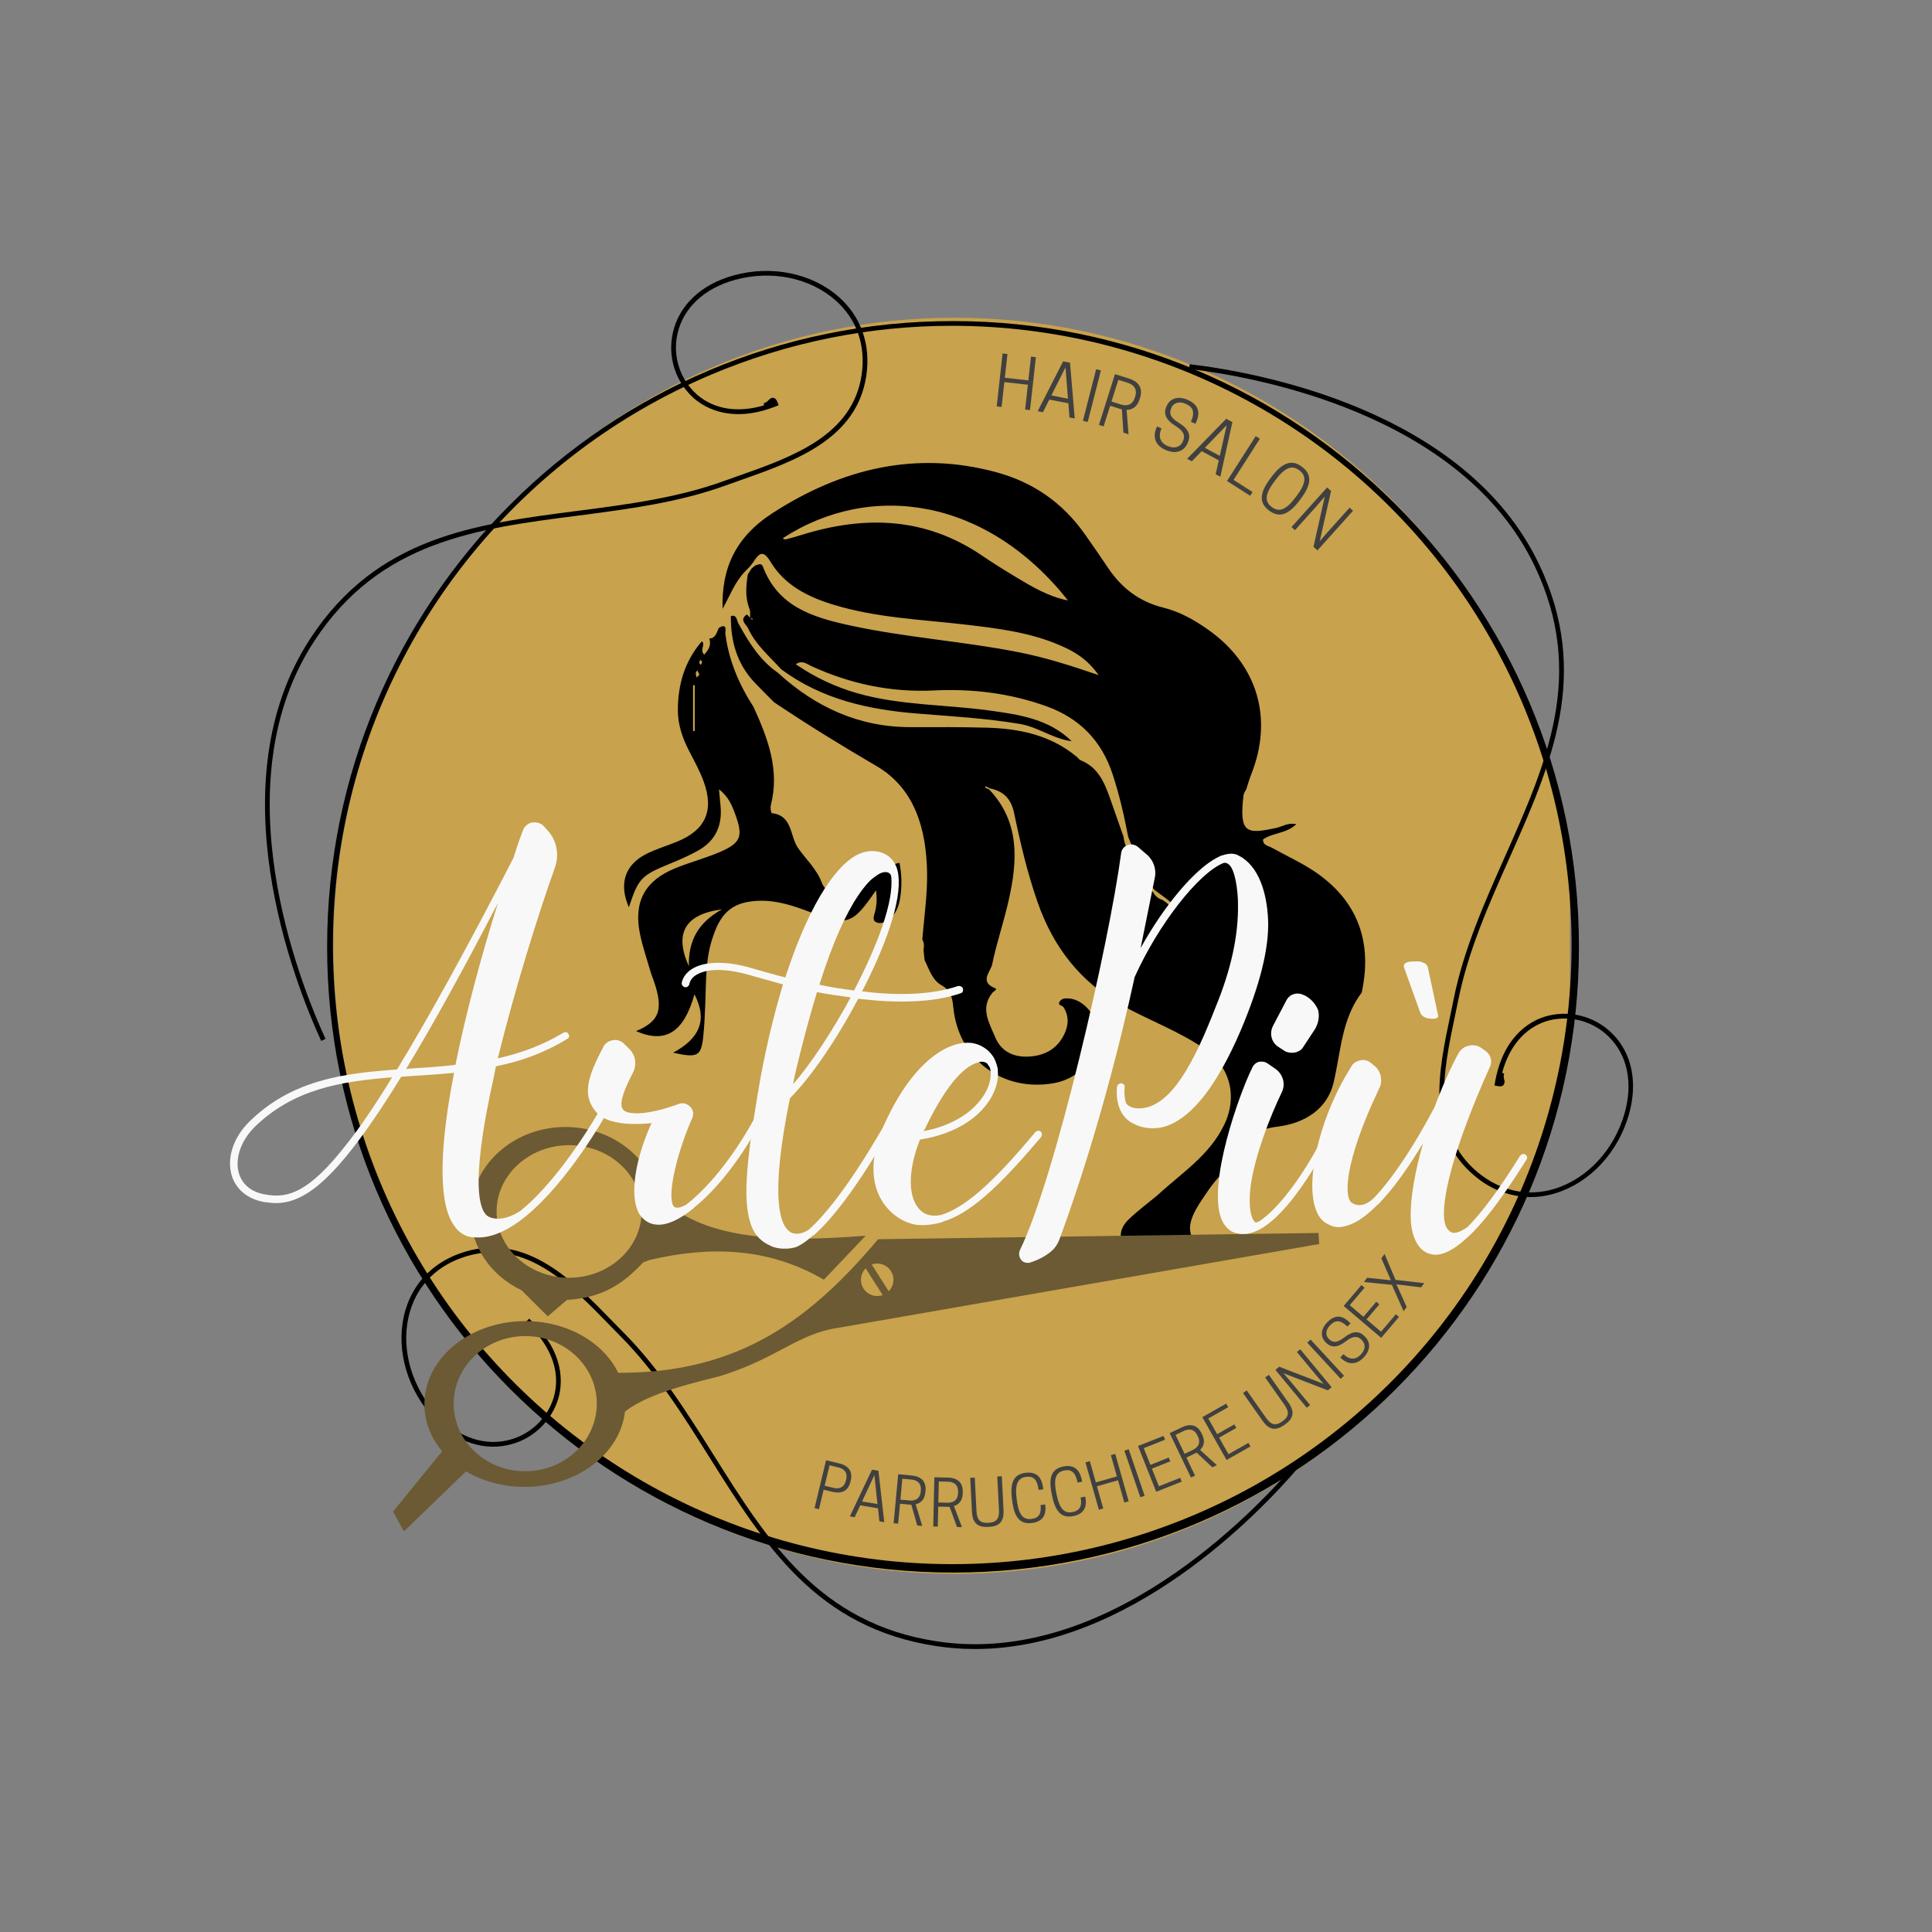
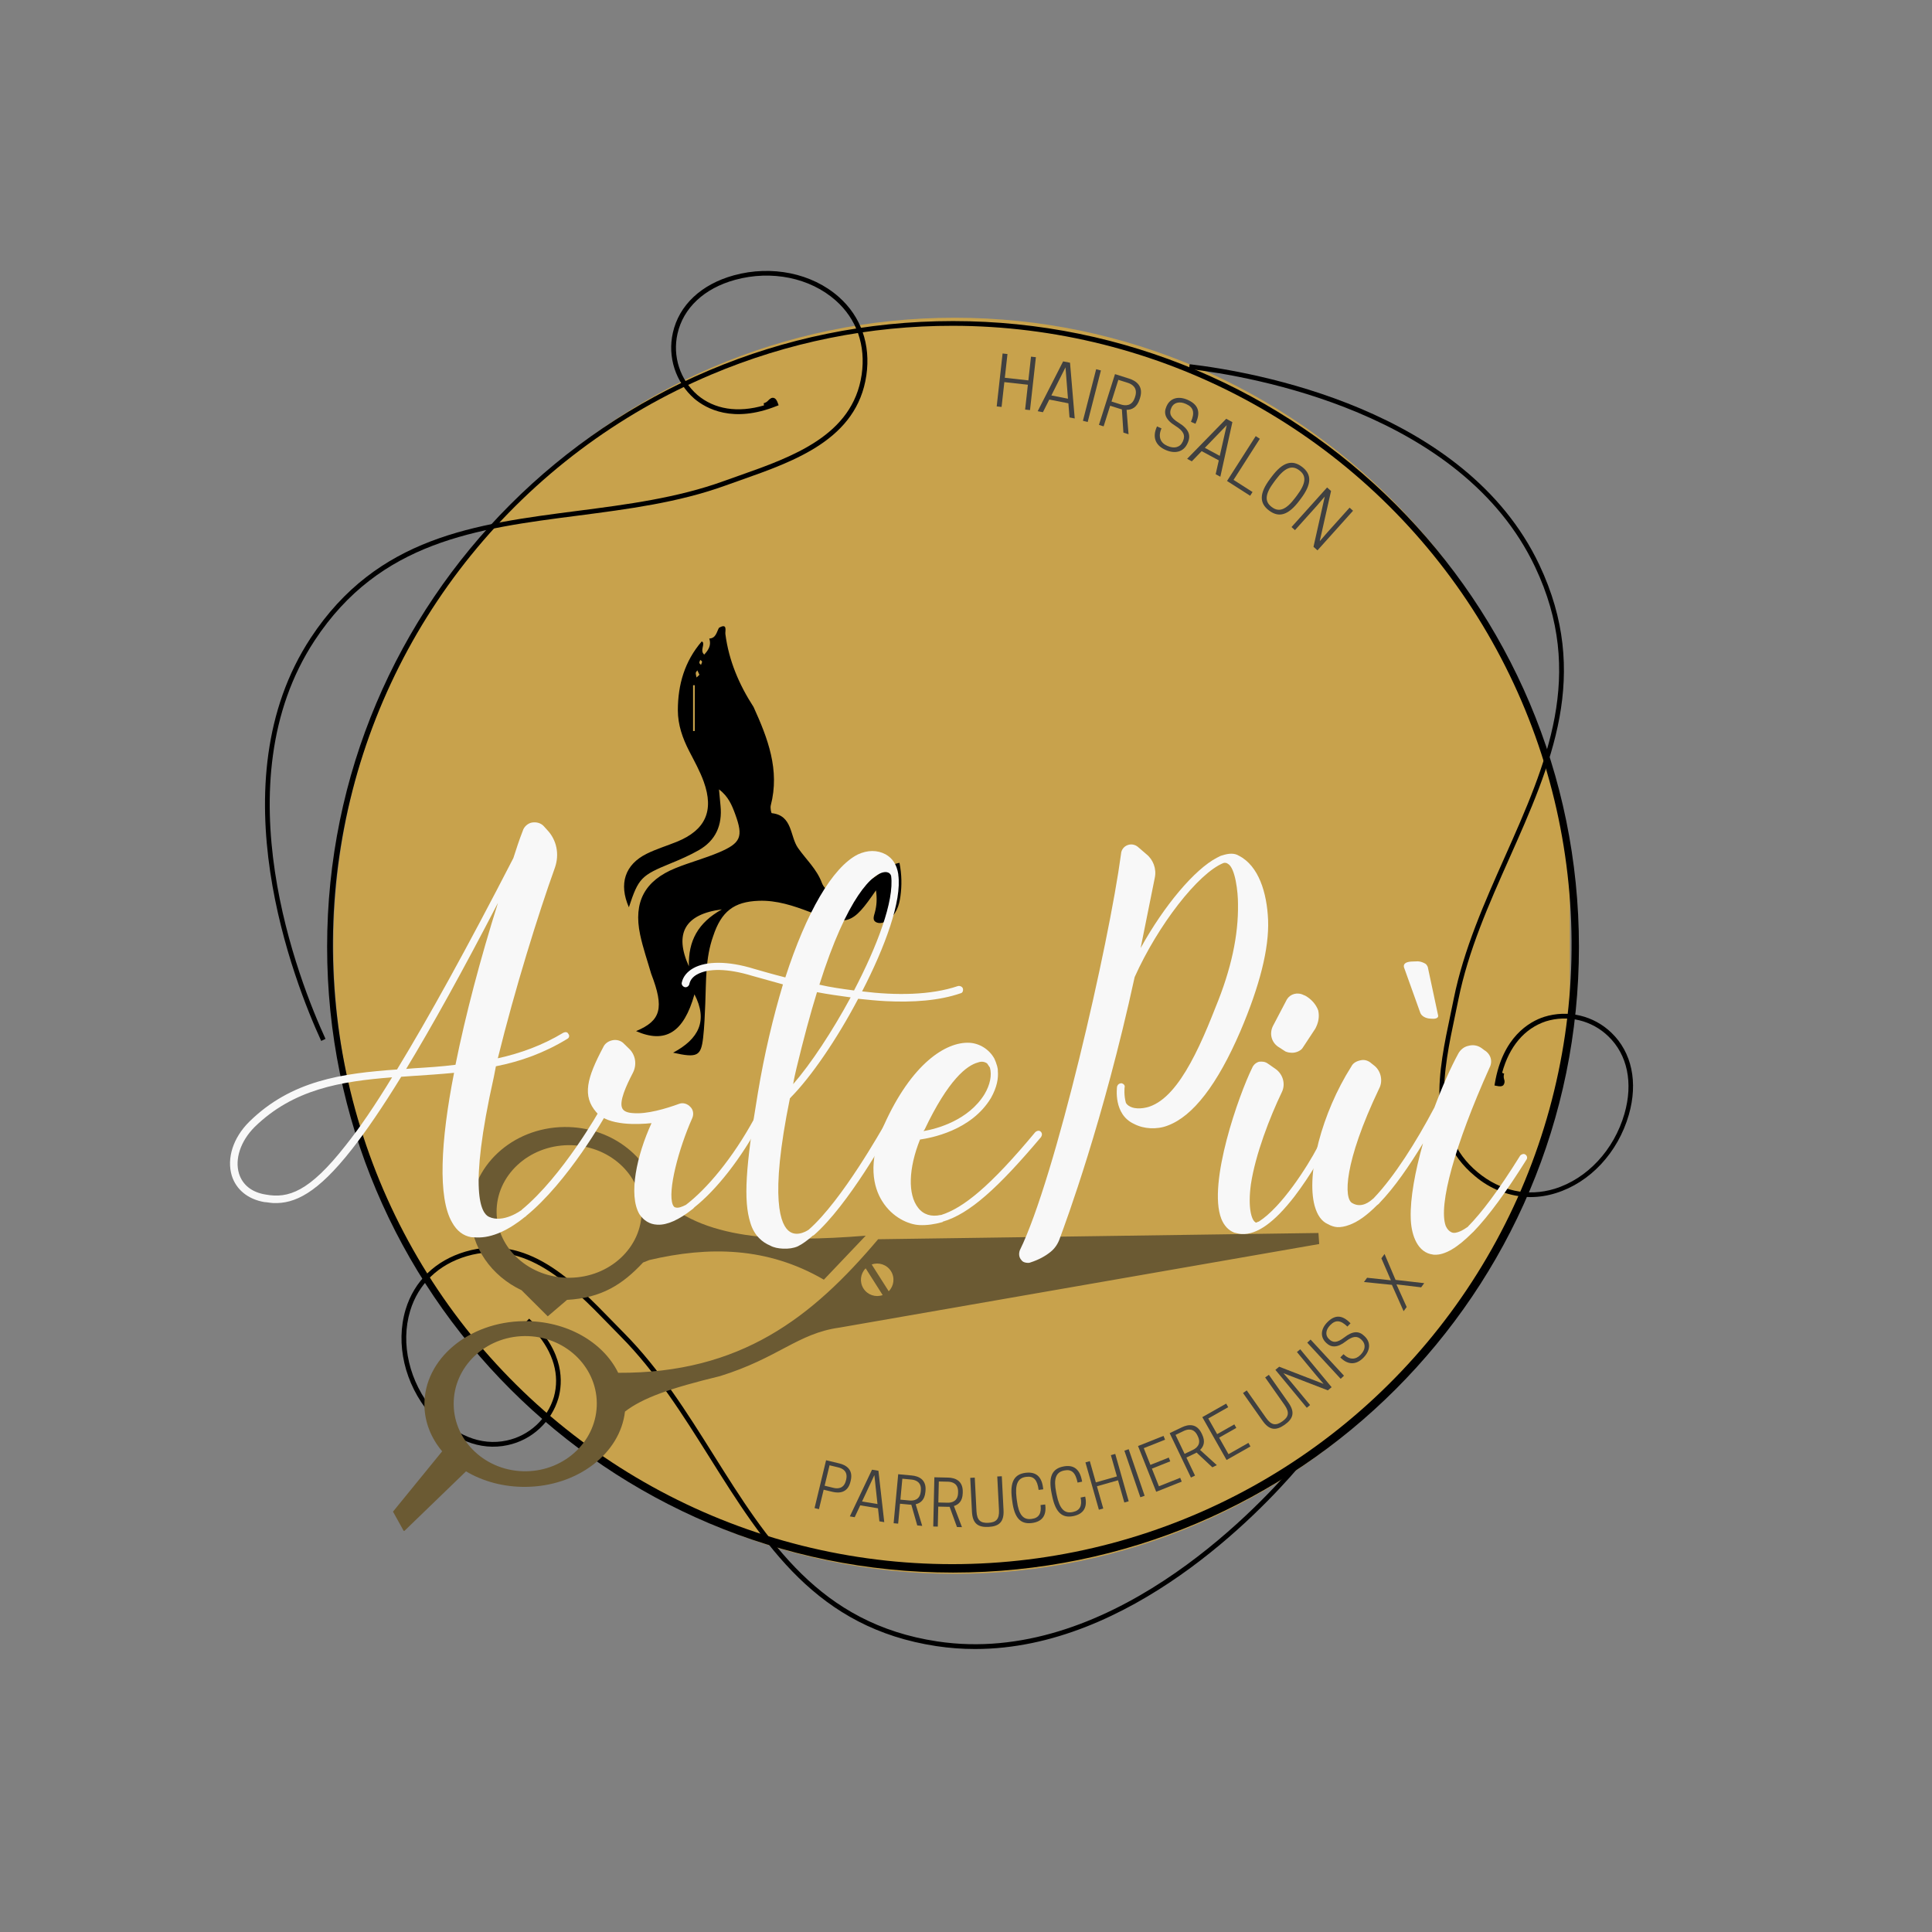
<svg xmlns="http://www.w3.org/2000/svg" width="2000" zoomAndPan="magnify" viewBox="0 0 1500 1500" height="2000" preserveAspectRatio="xMidYMid meet" version="1.0">
  <rect x="0" y="0" width="1500" height="1500" fill="#808080" stroke="none" />
  <defs>
    <g />
    <clipPath id="04d48a40a2">
      <path d="M 258.84 246.695 L 1219 246.695 L 1219 1221.938 L 258.84 1221.938 Z M 258.84 246.695 " clip-rule="nonzero" />
    </clipPath>
    <clipPath id="60b8d185f3">
      <path d="M 741.145 246.695 C 474.773 246.695 258.84 465.012 258.84 734.316 C 258.84 1003.625 474.773 1221.938 741.145 1221.938 C 1007.512 1221.938 1223.445 1003.625 1223.445 734.316 C 1223.445 465.012 1007.512 246.695 741.145 246.695 " clip-rule="nonzero" />
    </clipPath>
    <clipPath id="3a2a94ab3a">
      <path d="M 305 875 L 1024.828 875 L 1024.828 1188.578 L 305 1188.578 Z M 305 875 " clip-rule="nonzero" />
    </clipPath>
  </defs>
  <g clip-path="url(#04d48a40a2)">
    <g clip-path="url(#60b8d185f3)">
      <path fill="#c8a24c" d="M 258.84 246.695 L 1218.848 246.695 L 1218.848 1221.938 L 258.84 1221.938 Z M 258.84 246.695 " fill-opacity="1" fill-rule="nonzero" />
    </g>
  </g>
  <path fill="#000000" d="M 739.93 252.949 C 749.754 252.961 759.57 253.273 769.375 253.891 C 779.18 254.504 788.957 255.418 798.703 256.629 C 808.453 257.844 818.156 259.352 827.812 261.16 C 837.469 262.969 847.062 265.07 856.59 267.465 C 866.117 269.859 875.562 272.543 884.926 275.52 C 894.285 278.492 903.551 281.75 912.715 285.293 C 921.875 288.832 930.922 292.652 939.852 296.746 C 948.781 300.844 957.574 305.207 966.238 309.844 C 974.898 314.48 983.41 319.375 991.77 324.531 C 1000.133 329.688 1008.328 335.094 1016.359 340.754 C 1024.387 346.41 1032.238 352.312 1039.906 358.449 C 1047.574 364.59 1055.047 370.957 1062.324 377.555 C 1069.602 384.152 1076.668 390.969 1083.531 398 C 1090.391 405.027 1097.027 412.262 1103.445 419.699 C 1109.859 427.137 1116.043 434.766 1121.992 442.582 C 1127.941 450.398 1133.645 458.387 1139.105 466.555 C 1144.562 474.719 1149.766 483.043 1154.715 491.531 C 1159.664 500.016 1164.348 508.641 1168.766 517.414 C 1173.188 526.184 1177.332 535.086 1181.207 544.109 C 1185.082 553.137 1188.676 562.273 1191.988 571.516 C 1195.301 580.762 1198.328 590.102 1201.07 599.535 C 1203.812 608.965 1206.262 618.473 1208.422 628.055 C 1210.578 637.637 1212.441 647.273 1214.012 656.969 C 1215.578 666.664 1216.848 676.398 1217.816 686.172 C 1218.789 695.945 1219.461 705.742 1219.828 715.555 C 1220.199 725.371 1220.27 735.188 1220.039 745.008 C 1219.805 754.824 1219.273 764.629 1218.441 774.414 C 1217.609 784.199 1216.477 793.953 1215.047 803.668 C 1213.617 813.387 1211.891 823.051 1209.867 832.66 C 1207.844 842.273 1205.531 851.812 1202.922 861.281 C 1200.312 870.75 1197.418 880.133 1194.234 889.422 C 1191.055 898.715 1187.59 907.902 1183.844 916.98 C 1180.098 926.059 1176.074 935.016 1171.781 943.848 C 1167.484 952.684 1162.926 961.375 1158.098 969.93 C 1153.27 978.484 1148.184 986.883 1142.84 995.125 C 1137.496 1003.367 1131.906 1011.438 1126.07 1019.336 C 1120.23 1027.234 1114.156 1034.949 1107.848 1042.477 C 1101.535 1050.004 1095 1057.332 1088.242 1064.457 C 1081.48 1071.586 1074.508 1078.496 1067.324 1085.199 C 1060.141 1091.898 1052.758 1098.371 1045.18 1104.617 C 1037.598 1110.867 1029.832 1116.875 1021.887 1122.645 C 1013.938 1128.418 1005.816 1133.941 997.531 1139.215 C 989.242 1144.488 980.801 1149.504 972.207 1154.262 C 963.609 1159.016 954.879 1163.508 946.008 1167.73 C 937.137 1171.949 928.148 1175.895 919.035 1179.566 C 909.922 1183.238 900.707 1186.625 891.387 1189.734 C 882.066 1192.84 872.66 1195.656 863.168 1198.188 C 853.676 1200.715 844.113 1202.953 834.484 1204.895 C 824.855 1206.84 815.172 1208.488 805.441 1209.836 C 795.711 1211.188 785.949 1212.238 776.152 1212.992 C 766.359 1213.742 756.551 1214.195 746.727 1214.348 C 736.902 1214.5 727.086 1214.348 717.27 1213.898 C 707.457 1213.449 697.668 1212.699 687.898 1211.648 C 678.133 1210.598 668.406 1209.25 658.719 1207.602 C 649.035 1205.957 639.41 1204.016 629.844 1201.777 C 620.277 1199.543 610.789 1197.016 601.379 1194.199 C 591.965 1191.379 582.648 1188.277 573.43 1184.891 C 564.207 1181.5 555.098 1177.832 546.102 1173.887 C 537.105 1169.941 528.242 1165.723 519.504 1161.23 C 510.766 1156.742 502.172 1151.988 493.727 1146.973 C 485.281 1141.957 476.996 1136.688 468.875 1131.16 C 460.75 1125.637 452.805 1119.871 445.035 1113.859 C 437.266 1107.848 429.688 1101.605 422.301 1095.129 C 414.914 1088.656 407.734 1081.961 400.758 1075.043 C 393.781 1068.129 387.023 1061.008 380.484 1053.676 C 373.945 1046.348 367.637 1038.824 361.559 1031.109 C 355.48 1023.391 349.641 1015.496 344.047 1007.422 C 338.453 999.352 333.113 991.113 328.023 982.711 C 322.934 974.312 318.105 965.762 313.543 957.066 C 308.977 948.367 304.68 939.539 300.656 930.582 C 296.633 921.621 292.887 912.547 289.422 903.355 C 285.953 894.168 282.77 884.879 279.871 875.496 C 276.973 866.109 274.367 856.645 272.047 847.102 C 269.73 837.559 267.707 827.949 265.977 818.281 C 264.246 808.613 262.816 798.902 261.684 789.145 C 260.551 779.391 259.715 769.609 259.184 759.801 C 258.648 749.996 258.414 740.18 258.484 730.359 C 258.551 720.539 258.918 710.727 259.59 700.93 C 260.258 691.129 261.227 681.359 262.496 671.621 C 263.762 661.883 265.328 652.191 267.191 642.547 C 269.051 632.902 271.207 623.324 273.656 613.816 C 276.105 604.305 278.844 594.875 281.875 585.531 C 284.902 576.188 288.211 566.945 291.805 557.805 C 295.398 548.664 299.27 539.641 303.418 530.738 C 307.566 521.836 311.98 513.066 316.664 504.434 C 321.352 495.801 326.293 487.32 331.5 478.988 C 336.703 470.66 342.16 462.496 347.863 454.5 C 353.57 446.504 359.516 438.691 365.699 431.062 C 371.883 423.43 378.297 415.992 384.934 408.754 C 391.574 401.516 398.43 394.488 405.5 387.672 C 412.574 380.852 419.848 374.258 427.32 367.883 C 434.797 361.512 442.461 355.371 450.312 349.469 C 458.164 343.566 466.188 337.91 474.387 332.496 C 482.586 327.086 490.941 321.93 499.457 317.031 C 507.973 312.133 516.629 307.496 525.426 303.129 C 534.227 298.762 543.148 294.664 552.199 290.844 C 567.008 284.574 582.094 279.066 597.461 274.32 C 612.824 269.57 628.387 265.605 644.152 262.426 C 659.914 259.242 675.801 256.859 691.805 255.277 C 707.805 253.695 723.848 252.918 739.93 252.949 M 739.93 249.277 C 471.543 249.277 253.973 466.789 253.973 735.109 C 253.973 1003.43 471.543 1220.945 739.93 1220.945 C 1008.32 1220.945 1225.887 1003.43 1225.887 735.109 C 1225.887 466.789 1008.32 249.277 739.93 249.277 Z M 739.93 249.277 " fill-opacity="1" fill-rule="nonzero" />
  <path fill="#000000" d="M 249.379 808.176 C 228.746 763.211 167.18 607.801 241.242 495.277 C 292.961 416.699 368.508 406.945 448.484 396.625 C 486.48 391.719 525.777 386.633 562.102 373.445 C 565.922 372.066 569.855 370.672 573.84 369.273 C 615.199 354.691 662.031 338.16 668.992 290.918 C 672.301 268.176 665.137 247.695 648.785 233.242 C 628.922 215.664 599.012 209.527 570.754 217.262 C 546.777 223.816 530.465 239.102 526 259.156 C 525.516 261.289 525.18 263.441 524.988 265.617 C 524.797 267.793 524.75 269.969 524.848 272.152 C 524.949 274.332 525.195 276.496 525.586 278.645 C 525.977 280.797 526.508 282.906 527.184 284.984 C 527.855 287.062 528.668 289.086 529.613 291.055 C 530.559 293.023 531.633 294.918 532.832 296.742 C 534.031 298.566 535.348 300.305 536.785 301.949 C 538.219 303.598 539.754 305.145 541.395 306.586 C 554.68 317.879 572.832 320.691 593.152 314.758 L 592.93 313.066 C 594.398 312.688 595.621 311.922 596.605 310.773 C 597.727 309.707 599.012 308.496 600.703 308.934 C 602.395 309.375 603.293 311.211 603.918 312.977 L 604.523 314.648 L 602.871 315.289 C 569.082 328.773 548.305 317.383 538.934 309.414 C 537.172 307.859 535.52 306.195 533.98 304.422 C 532.441 302.648 531.027 300.781 529.738 298.816 C 528.449 296.852 527.293 294.812 526.277 292.695 C 525.262 290.578 524.395 288.398 523.668 286.164 C 522.945 283.93 522.375 281.66 521.953 279.348 C 521.535 277.035 521.27 274.707 521.164 272.363 C 521.055 270.016 521.105 267.672 521.312 265.332 C 521.52 262.992 521.883 260.676 522.398 258.387 C 527.176 236.949 544.445 220.695 569.781 213.754 C 599.176 205.707 630.41 212.137 651.227 230.523 C 668.535 245.84 676.121 267.48 672.633 291.484 C 665.395 340.934 617.402 357.848 575.074 372.766 L 563.352 376.934 C 526.605 390.27 487.141 395.301 448.961 400.297 C 369.832 410.473 295.109 420.098 244.309 497.242 C 171.297 608.188 232.293 762.074 252.723 806.598 Z M 249.379 808.176 " fill-opacity="1" fill-rule="nonzero" />
  <path fill="#000000" d="M 1188.406 929.426 C 1184.438 929.375 1180.5 928.98 1176.602 928.242 C 1172.699 927.5 1168.891 926.426 1165.18 925.016 C 1161.469 923.605 1157.906 921.883 1154.5 919.848 C 1151.09 917.812 1147.883 915.492 1144.883 912.895 C 1106.465 881.137 1116.922 831.305 1126.199 787.457 C 1127.062 783.324 1127.926 779.266 1128.715 775.281 C 1136.434 737.02 1152.602 700.633 1168.273 665.457 C 1200.719 592.52 1231.398 523.695 1191.844 440.176 C 1135.055 320.121 971.848 292.148 923.199 286.453 L 923.621 282.777 C 972.77 288.547 1137.57 316.832 1195.152 438.578 C 1235.387 523.641 1204.43 593.199 1171.633 666.855 C 1156.055 701.863 1139.961 738.047 1132.316 775.922 C 1131.527 779.91 1130.664 783.988 1129.781 788.121 C 1120.723 831.027 1110.453 879.648 1147.234 910.121 C 1164.926 924.812 1186.148 929.316 1207 922.977 C 1232.355 915.152 1253.152 892.801 1261.238 864.66 C 1268.109 840.781 1263.551 818.887 1248.742 804.633 C 1247.176 803.105 1245.516 801.691 1243.758 800.387 C 1242 799.082 1240.164 797.902 1238.246 796.848 C 1236.332 795.789 1234.352 794.867 1232.312 794.074 C 1230.27 793.285 1228.188 792.633 1226.059 792.125 C 1223.93 791.613 1221.777 791.246 1219.602 791.023 C 1217.426 790.801 1215.242 790.727 1213.055 790.801 C 1210.867 790.871 1208.695 791.086 1206.539 791.449 C 1204.379 791.812 1202.258 792.32 1200.168 792.969 C 1183.633 798.48 1171.762 812.477 1166.25 832.902 L 1167.812 833.598 C 1167.355 835.062 1167.355 836.527 1167.812 837.988 C 1168.117 838.734 1168.219 839.504 1168.121 840.301 C 1168.023 841.098 1167.734 841.82 1167.262 842.469 C 1166.031 843.719 1163.992 843.5 1162.152 843.113 L 1160.316 842.766 L 1160.609 841.02 C 1166.691 805.164 1187.215 793.262 1198.898 789.48 C 1201.141 788.777 1203.422 788.227 1205.738 787.832 C 1208.059 787.438 1210.391 787.195 1212.738 787.113 C 1215.09 787.031 1217.434 787.105 1219.773 787.336 C 1222.113 787.566 1224.426 787.953 1226.711 788.496 C 1229 789.035 1231.242 789.727 1233.438 790.57 C 1235.629 791.41 1237.758 792.395 1239.82 793.523 C 1241.883 794.652 1243.863 795.91 1245.758 797.301 C 1247.648 798.695 1249.441 800.207 1251.133 801.84 C 1266.953 817.066 1271.875 840.285 1264.617 865.523 C 1256.168 894.91 1234.449 918.148 1207.918 926.34 C 1201.57 928.34 1195.066 929.371 1188.406 929.426 Z M 1188.406 929.426 " fill-opacity="1" fill-rule="nonzero" />
  <path fill="#000000" d="M 757.055 1280.289 C 747.004 1280.293 737.008 1279.547 727.07 1278.051 C 634.031 1264 593.539 1199.508 550.691 1131.215 C 530.316 1098.777 509.262 1065.219 482.07 1037.777 C 479.203 1034.875 476.301 1031.906 473.363 1028.871 C 442.77 997.406 408.137 961.77 362.371 975.289 C 340.324 981.793 324.727 996.891 318.441 1017.773 C 310.801 1043.18 317.762 1072.879 336.613 1095.305 C 352.617 1114.336 373.359 1122.75 393.402 1118.414 C 395.539 1117.957 397.633 1117.359 399.691 1116.621 C 401.746 1115.883 403.742 1115.012 405.684 1114.008 C 407.621 1113.004 409.484 1111.875 411.27 1110.621 C 413.059 1109.367 414.754 1107.996 416.359 1106.516 C 417.965 1105.035 419.461 1103.453 420.855 1101.77 C 422.246 1100.09 423.52 1098.32 424.676 1096.469 C 425.832 1094.613 426.855 1092.695 427.754 1090.703 C 428.652 1088.715 429.414 1086.672 430.039 1084.578 C 434.742 1067.773 429.691 1050.121 415.801 1034.16 L 414.348 1035.059 C 413.387 1033.855 412.16 1033.047 410.672 1032.633 C 409.242 1032.047 407.605 1031.387 407.258 1029.676 C 406.906 1027.969 408.23 1026.391 409.57 1025.066 L 410.84 1023.816 L 412.125 1025.047 C 438.508 1050.086 436.875 1073.707 433.547 1085.57 C 432.879 1087.824 432.062 1090.02 431.102 1092.164 C 430.137 1094.309 429.035 1096.375 427.793 1098.371 C 426.555 1100.367 425.184 1102.27 423.688 1104.082 C 422.191 1105.891 420.582 1107.598 418.855 1109.191 C 417.129 1110.785 415.305 1112.258 413.383 1113.609 C 411.461 1114.961 409.457 1116.176 407.371 1117.258 C 405.281 1118.34 403.133 1119.277 400.922 1120.07 C 398.711 1120.863 396.453 1121.504 394.156 1121.996 C 372.699 1126.66 350.688 1117.77 333.785 1097.676 C 314.145 1074.312 306.906 1043.309 314.914 1016.711 C 321.566 994.668 338.047 978.633 361.324 971.762 C 409.258 957.621 444.719 994.098 476.008 1026.297 C 478.945 1029.328 481.832 1032.305 484.699 1035.188 C 512.164 1062.922 533.348 1096.648 553.816 1129.27 C 596.219 1196.828 636.273 1260.617 727.656 1274.375 C 858.984 1294.195 973.227 1174.379 1005.086 1137.184 L 1007.879 1139.574 C 978.113 1174.344 877.305 1280.289 757.055 1280.289 Z M 757.055 1280.289 " fill-opacity="1" fill-rule="nonzero" />
  <g fill="#404040" fill-opacity="1">
    <g transform="translate(769.937, 315.094)">
      <g>
        <path d="M 30.535 -38.195 L 28.484 -19.758 L 10.211 -21.793 L 12.262 -40.227 L 8.469 -40.648 L 3.898 0.434 L 7.691 0.855 L 9.836 -18.422 L 28.109 -16.391 L 25.965 2.887 L 29.758 3.309 L 34.328 -37.773 Z M 30.535 -38.195 " />
      </g>
    </g>
  </g>
  <g fill="#404040" fill-opacity="1">
    <g transform="translate(804.154, 318.954)">
      <g>
        <path d="M 21.254 -38.383 L 1.508 0.297 L 5.562 1.094 L 10.52 -8.734 L 25.34 -5.828 L 26.211 5.145 L 30.266 5.941 L 26.609 -37.332 Z M 23.098 -33.754 L 25.016 -9.402 L 12.117 -11.934 Z M 23.098 -33.754 " />
      </g>
    </g>
  </g>
  <g fill="#404040" fill-opacity="1">
    <g transform="translate(836.724, 325.669)">
      <g>
        <path d="M 18.02 -38.055 L 14.324 -39 L 4.055 1.039 L 7.75 1.988 Z M 18.02 -38.055 " />
      </g>
    </g>
  </g>
  <g fill="#404040" fill-opacity="1">
    <g transform="translate(849.473, 328.695)">
      <g>
        <path d="M 12.445 -13.684 L 19.719 -11.379 C 20.328 -11.188 20.934 -10.996 21.555 -10.855 L 22.738 7.195 L 26.727 8.457 L 25.215 -10.477 C 29.336 -10.504 33.348 -12.461 35.328 -18.727 L 35.648 -19.738 C 38.527 -28.832 32.73 -33 27.121 -34.773 L 16.207 -38.227 L 3.738 1.184 L 7.375 2.336 Z M 13.484 -16.969 L 18.809 -33.793 L 26.184 -31.457 C 29.57 -30.387 34.02 -27.59 31.879 -20.82 L 31.637 -20.062 C 29.496 -13.289 24.246 -13.562 20.859 -14.633 Z M 13.484 -16.969 " />
      </g>
    </g>
  </g>
  <g fill="#404040" fill-opacity="1">
    <g transform="translate(879.766, 338.591)">
      <g />
    </g>
  </g>
  <g fill="#404040" fill-opacity="1">
    <g transform="translate(890.642, 342.401)">
      <g>
        <path d="M 21.867 -11.801 C 28.059 -7.977 29.844 -4.527 27.879 -0.066 L 27.688 0.371 C 25.656 4.98 21.039 6.133 15.898 3.871 L 15.559 3.719 C 10.465 1.48 8.223 -3.156 11.145 -9.801 L 7.652 -11.34 L 7.441 -10.855 C 4.004 -3.043 6.312 3.414 14.316 6.938 C 21.883 10.266 28.438 8.402 31.383 1.711 L 31.594 1.223 C 34.156 -4.598 32.234 -9.438 24.48 -14.184 C 17.969 -18.203 16.93 -21.5 18.703 -25.527 L 18.871 -25.914 C 20.664 -29.988 25.246 -30.926 29.855 -28.898 L 30.195 -28.746 C 35.965 -26.207 37.164 -22.09 34.008 -14.91 L 37.5 -13.375 L 38.012 -14.539 C 41.449 -22.348 39.875 -28.25 31.438 -31.965 C 24.258 -35.125 17.867 -33.363 15.09 -27.055 L 14.879 -26.57 C 12.68 -21.574 14.113 -16.543 21.867 -11.801 Z M 21.867 -11.801 " />
      </g>
    </g>
  </g>
  <g fill="#404040" fill-opacity="1">
    <g transform="translate(920.339, 355.484)">
      <g>
        <path d="M 31.688 -30.348 L 1.352 0.73 L 4.988 2.695 L 12.637 -5.219 L 25.926 1.957 L 23.5 12.691 L 27.137 14.656 L 36.492 -27.754 Z M 32.078 -25.379 L 26.676 -1.551 L 15.113 -7.797 Z M 32.078 -25.379 " />
      </g>
    </g>
  </g>
  <g fill="#404040" fill-opacity="1">
    <g transform="translate(949.359, 371.319)">
      <g>
        <path d="M 21.254 13.59 L 23.109 10.688 L 8.375 1.266 L 28.785 -30.656 L 25.574 -32.711 L 3.305 2.113 Z M 21.254 13.59 " />
      </g>
    </g>
  </g>
  <g fill="#404040" fill-opacity="1">
    <g transform="translate(971.909, 385.58)">
      <g>
        <path d="M 13.371 10.789 C 20.949 16.492 28.258 14.629 36.859 3.191 L 38.133 1.5 C 46.734 -9.934 46.504 -17.473 38.922 -23.176 C 31.387 -28.844 24.078 -26.98 15.477 -15.547 L 14.203 -13.852 C 5.602 -2.418 5.832 5.117 13.371 10.789 Z M 15.312 7.941 C 9.766 3.766 10.262 -2.094 17.336 -11.496 L 18.609 -13.188 C 25.684 -22.59 31.176 -24.691 36.727 -20.516 L 37.02 -20.293 C 42.57 -16.121 42.074 -10.258 35 -0.859 L 33.727 0.836 C 26.652 10.238 21.156 12.336 15.609 8.164 Z M 15.312 7.941 " />
      </g>
    </g>
  </g>
  <g fill="#404040" fill-opacity="1">
    <g transform="translate(999.809, 406.585)">
      <g>
        <path d="M 50.688 -10.039 L 48.004 -12.445 L 31.113 6.359 L 24.824 13.602 L 33.613 -25.371 L 30.539 -28.133 L 2.918 2.621 L 5.598 5.027 L 22.488 -13.777 L 28.742 -21.059 L 19.988 17.953 L 23.066 20.715 Z M 50.688 -10.039 " />
      </g>
    </g>
  </g>
  <g fill="#404040" fill-opacity="1">
    <g transform="translate(628.89, 1170.028)">
      <g>
        <path d="M 10.598 -13.422 L 17.457 -11.766 C 22.742 -10.492 29.32 -11.023 31.379 -19.547 L 31.609 -20.5 C 33.676 -29.074 28.062 -32.547 22.773 -33.82 L 12.484 -36.301 L 3.523 0.852 L 6.953 1.676 Z M 11.344 -16.52 L 15.168 -32.379 L 22.121 -30.703 C 25.312 -29.934 29.602 -27.637 28.059 -21.254 L 27.887 -20.543 C 26.348 -14.16 21.488 -14.07 18.297 -14.84 Z M 11.344 -16.52 " />
      </g>
    </g>
  </g>
  <g fill="#404040" fill-opacity="1">
    <g transform="translate(658.405, 1177.097)">
      <g>
        <path d="M 18.625 -36.035 L 1.402 0.234 L 5.172 0.863 L 9.488 -8.352 L 23.266 -6.055 L 24.359 4.062 L 28.129 4.691 L 23.605 -35.207 Z M 20.453 -31.809 L 22.871 -9.352 L 10.883 -11.348 Z M 20.453 -31.809 " />
      </g>
    </g>
  </g>
  <g fill="#404040" fill-opacity="1">
    <g transform="translate(690.2, 1182.292)">
      <g>
        <path d="M 8.566 -14.801 L 15.594 -14.145 C 16.18 -14.09 16.762 -14.035 17.352 -14.027 L 21.953 2.051 L 25.809 2.41 L 20.734 -14.402 C 24.453 -15.234 27.695 -17.785 28.258 -23.836 L 28.352 -24.812 C 29.172 -33.594 23.117 -36.227 17.703 -36.73 L 7.164 -37.715 L 3.609 0.336 L 7.121 0.664 Z M 8.863 -17.969 L 10.383 -34.215 L 17.504 -33.551 C 20.773 -33.246 25.344 -31.586 24.73 -25.051 L 24.664 -24.32 C 24.051 -17.781 19.254 -17 15.988 -17.305 Z M 8.863 -17.969 " />
      </g>
    </g>
  </g>
  <g fill="#404040" fill-opacity="1">
    <g transform="translate(720.951, 1185.085)">
      <g>
        <path d="M 7.504 -15.367 L 14.559 -15.207 C 15.145 -15.195 15.734 -15.18 16.32 -15.215 L 22.043 0.5 L 25.914 0.586 L 19.668 -15.824 C 23.32 -16.918 26.371 -19.691 26.508 -25.766 L 26.531 -26.746 C 26.73 -35.562 20.508 -37.762 15.07 -37.887 L 4.488 -38.125 L 3.625 0.082 L 7.152 0.16 Z M 7.574 -18.551 L 7.945 -34.863 L 15.098 -34.699 C 18.379 -34.625 23.055 -33.297 22.906 -26.73 L 22.887 -25.996 C 22.738 -19.434 18.008 -18.312 14.727 -18.387 Z M 7.574 -18.551 " />
      </g>
    </g>
  </g>
  <g fill="#404040" fill-opacity="1">
    <g transform="translate(751.859, 1185.749)">
      <g>
        <path d="M 15.637 -0.258 C 23.762 -0.676 27.758 -4.066 27.285 -13.266 L 25.941 -39.594 L 22.418 -39.414 L 23.75 -13.332 C 24.121 -6.09 21.348 -3.738 15.477 -3.441 C 9.602 -3.141 6.652 -5.195 6.281 -12.438 L 4.949 -38.52 L 1.426 -38.34 L 2.77 -12.016 C 3.242 -2.816 7.516 0.156 15.637 -0.258 Z M 15.637 -0.258 " />
      </g>
    </g>
  </g>
  <g fill="#404040" fill-opacity="1">
    <g transform="translate(785.44, 1183.926)">
      <g>
        <path d="M 4.078 -18.793 L 3.828 -20.738 C 2.453 -31.527 4.789 -36.469 11.105 -37.273 L 11.449 -37.316 C 17.133 -38.043 19.941 -34.992 20.941 -27.168 L 24.535 -27.625 L 24.363 -28.984 C 23.273 -37.539 18.82 -41.469 10.754 -40.441 C 2.055 -39.332 -1.441 -33.402 0.23 -20.281 L 0.48 -18.336 C 2.152 -5.215 7.02 -0.352 15.719 -1.457 C 23.789 -2.488 27.113 -7.406 26.098 -15.375 L 26.035 -15.863 L 22.438 -15.402 C 23.238 -9.133 21.293 -5.379 15.609 -4.656 L 15.27 -4.613 C 8.902 -3.801 5.449 -8.004 4.078 -18.793 Z M 4.078 -18.793 " />
      </g>
    </g>
  </g>
  <g fill="#404040" fill-opacity="1">
    <g transform="translate(817.755, 1179.724)">
      <g>
-         <path d="M 2.668 -19.047 L 2.277 -20.965 C 0.102 -31.625 2.062 -36.727 8.305 -37.996 L 8.641 -38.066 C 14.258 -39.211 17.285 -36.379 18.863 -28.648 L 22.414 -29.371 L 22.141 -30.719 C 20.418 -39.168 15.688 -42.754 7.715 -41.129 C -0.879 -39.375 -3.918 -33.203 -1.277 -20.242 L -0.887 -18.32 C 1.758 -5.359 6.973 -0.871 15.566 -2.625 C 23.535 -4.25 26.488 -9.402 24.883 -17.273 L 24.785 -17.754 L 21.23 -17.031 C 22.492 -10.836 20.836 -6.949 15.219 -5.805 L 14.883 -5.734 C 8.594 -4.453 4.84 -8.387 2.668 -19.047 Z M 2.668 -19.047 " />
+         <path d="M 2.668 -19.047 L 2.277 -20.965 C 0.102 -31.625 2.062 -36.727 8.305 -37.996 L 8.641 -38.066 C 14.258 -39.211 17.285 -36.379 18.863 -28.648 L 22.414 -29.371 L 22.141 -30.719 C 20.418 -39.168 15.688 -42.754 7.715 -41.129 C -0.879 -39.375 -3.918 -33.203 -1.277 -20.242 L -0.887 -18.32 C 1.758 -5.359 6.973 -0.871 15.566 -2.625 C 23.535 -4.25 26.488 -9.402 24.883 -17.273 L 24.785 -17.754 L 21.23 -17.031 C 22.492 -10.836 20.836 -6.949 15.219 -5.805 L 14.883 -5.734 C 8.594 -4.453 4.84 -8.387 2.668 -19.047 Z " />
      </g>
    </g>
  </g>
  <g fill="#404040" fill-opacity="1">
    <g transform="translate(849.687, 1173.143)">
      <g>
        <path d="M 12.793 -43.363 L 17.48 -26.867 L 1.125 -22.223 L -3.562 -38.719 L -6.953 -37.754 L 3.488 -0.992 L 6.883 -1.953 L 1.98 -19.207 L 18.336 -23.852 L 23.238 -6.602 L 26.629 -7.562 L 16.188 -44.328 Z M 12.793 -43.363 " />
      </g>
    </g>
  </g>
  <g fill="#404040" fill-opacity="1">
    <g transform="translate(881.697, 1163.716)">
      <g>
        <path d="M -5.391 -38.551 L -8.727 -37.41 L 3.66 -1.254 L 7 -2.398 Z M -5.391 -38.551 " />
      </g>
    </g>
  </g>
  <g fill="#404040" fill-opacity="1">
    <g transform="translate(894.307, 1159.543)">
      <g>
        <path d="M -10.746 -36.855 L 3.371 -1.34 L 23.176 -9.211 L 22 -12.172 L 5.473 -5.602 L 0.023 -19.309 L 14.277 -24.973 L 13.117 -27.887 L -1.133 -22.223 L -6.293 -35.199 L 10.238 -41.766 L 9.062 -44.727 Z M -10.746 -36.855 " />
      </g>
    </g>
  </g>
  <g fill="#404040" fill-opacity="1">
    <g transform="translate(921.369, 1148.736)">
      <g>
        <path d="M -0.262 -17.098 L 6.102 -20.148 C 6.633 -20.402 7.164 -20.656 7.672 -20.953 L 19.883 -9.527 L 23.375 -11.199 L 10.379 -23.012 C 13.141 -25.641 14.609 -29.492 11.984 -34.973 L 11.562 -35.855 C 7.75 -43.809 1.203 -42.957 -3.699 -40.605 L -13.246 -36.031 L 3.27 -1.566 L 6.453 -3.09 Z M -1.637 -19.969 L -8.688 -34.684 L -2.234 -37.777 C 0.727 -39.195 5.496 -40.121 8.332 -34.203 L 8.652 -33.539 C 11.488 -27.617 7.777 -24.48 4.816 -23.062 Z M -1.637 -19.969 " />
      </g>
    </g>
  </g>
  <g fill="#404040" fill-opacity="1">
    <g transform="translate(949.147, 1135.31)">
      <g>
        <path d="M -15.68 -35.043 L 3.156 -1.785 L 21.699 -12.293 L 20.133 -15.062 L 4.656 -6.297 L -2.613 -19.129 L 10.73 -26.688 L 9.188 -29.418 L -4.16 -21.859 L -11.039 -34.008 L 4.434 -42.773 L 2.867 -45.547 Z M -15.68 -35.043 " />
      </g>
    </g>
  </g>
  <g fill="#404040" fill-opacity="1">
    <g transform="translate(974.158, 1120.863)">
      <g />
    </g>
  </g>
  <g fill="#404040" fill-opacity="1">
    <g transform="translate(984.309, 1114.738)">
      <g>
        <path d="M 13.09 -8.559 C 19.742 -13.238 21.312 -18.242 16.012 -25.773 L 0.836 -47.328 L -2.051 -45.297 L 12.984 -23.941 C 17.16 -18.012 16.066 -14.547 11.258 -11.16 C 6.449 -7.777 2.855 -7.945 -1.316 -13.871 L -16.352 -35.227 L -19.238 -33.195 L -4.062 -11.641 C 1.242 -4.109 6.441 -3.875 13.09 -8.559 Z M 13.09 -8.559 " />
      </g>
    </g>
  </g>
  <g fill="#404040" fill-opacity="1">
    <g transform="translate(1011.79, 1095.303)">
      <g>
        <path d="M -2.289 -47.719 L -4.855 -45.594 L 10.047 -27.59 L 15.816 -20.852 L -18.633 -34.191 L -21.574 -31.754 L 2.793 -2.312 L 5.359 -4.438 L -9.543 -22.441 L -15.348 -29.148 L 19.137 -15.84 L 22.082 -18.277 Z M -2.289 -47.719 " />
      </g>
    </g>
  </g>
  <g fill="#404040" fill-opacity="1">
    <g transform="translate(1038.04, 1073.129)">
      <g>
        <path d="M -20.504 -33.09 L -23.094 -30.695 L 2.844 -2.625 L 5.434 -5.02 Z M -20.504 -33.09 " />
      </g>
    </g>
  </g>
  <g fill="#404040" fill-opacity="1">
    <g transform="translate(1047.942, 1064.223)">
      <g>
        <path d="M -3.109 -22.762 C 2.215 -26.879 5.777 -27.301 9.004 -24.152 L 9.32 -23.844 C 12.648 -20.59 12.145 -16.219 8.516 -12.504 L 8.277 -12.258 C 4.68 -8.578 -0.062 -8.141 -4.863 -12.832 L -7.328 -10.309 L -6.977 -9.965 C -1.336 -4.453 5.008 -4.355 10.656 -10.137 C 16 -15.605 16.516 -21.883 11.676 -26.609 L 11.328 -26.949 C 7.121 -31.059 2.305 -30.969 -4.32 -25.797 C -9.918 -21.469 -13.109 -21.641 -16.016 -24.484 L -16.297 -24.758 C -19.242 -27.633 -18.562 -31.902 -15.312 -35.23 L -15.07 -35.477 C -10.996 -39.648 -7.043 -39.348 -1.855 -34.281 L 0.609 -36.805 L -0.234 -37.625 C -5.875 -43.137 -11.496 -43.695 -17.453 -37.598 C -22.52 -32.41 -23.07 -26.305 -18.516 -21.855 L -18.164 -21.512 C -14.555 -17.984 -9.734 -17.59 -3.109 -22.762 Z M -3.109 -22.762 " />
      </g>
    </g>
  </g>
  <g fill="#404040" fill-opacity="1">
    <g transform="translate(1070.004, 1041.465)">
      <g>
-         <path d="M -26.781 -27.508 L 2.348 -2.762 L 16.148 -19.008 L 13.719 -21.07 L 2.203 -7.516 L -9.035 -17.062 L 0.895 -28.75 L -1.496 -30.781 L -11.426 -19.094 L -22.07 -28.133 L -10.555 -41.688 L -12.98 -43.75 Z M -26.781 -27.508 " />
-       </g>
+         </g>
    </g>
  </g>
  <g fill="#404040" fill-opacity="1">
    <g transform="translate(1088.864, 1019.224)">
      <g>
        <path d="M 0.898 -1.223 L 3.281 -4.461 L -4.656 -22.035 L 14.512 -19.738 L 16.895 -22.973 L -5.367 -25.535 L -13.898 -45.613 L -16.363 -42.258 L -8.961 -25.199 L -27.453 -27.18 L -29.891 -23.863 L -8.211 -21.668 Z M 0.898 -1.223 " />
      </g>
    </g>
  </g>
-   <path fill="#000000" d="M 967.641 612.617 C 966.898 614.191 965.672 615.754 965.469 617.406 C 961.926 647.281 967.797 647.793 991.137 642.738 C 995.738 641.727 999.961 638.5 1006.445 639.91 C 998.73 647.297 988.258 646.375 980.621 651.723 C 980.445 656.434 984.766 656.652 987.527 658.203 C 997.16 663.566 1007.199 668.25 1016.559 674.023 C 1052.203 695.965 1066.016 728.555 1057.461 769.402 C 1057.359 769.836 1057.434 770.363 1057.191 770.695 C 1041.551 791.355 1041.039 816.484 1035.438 840.383 C 1030.551 861.312 1012.598 872.09 992.352 874.652 C 977.375 876.52 967.145 881.41 960.977 895.336 C 958.703 900.445 954.406 904.656 951.055 909.289 C 943.891 915.371 938.777 923.141 933.598 930.809 C 919.312 952.02 920.488 960.762 939.531 976.547 C 922.648 988.461 890.125 986.055 876.223 971.871 C 868.18 963.668 868 954.617 876.57 946.465 C 883.602 939.781 891.43 933.969 898.887 927.785 C 917.305 910.711 939.07 897.141 950.543 873.113 C 961.066 851.098 954.992 827.824 934.887 814.09 C 915.129 800.586 892.734 792.418 871.977 780.988 C 838.789 762.668 817.762 735.402 805.535 700.305 C 797.684 677.785 792.199 654.617 787.375 631.332 C 785.086 620.262 779.254 614.297 768.664 612.145 C 767.656 611.621 766.672 611.02 765.609 610.594 C 765.418 610.52 764.98 611.082 764.637 611.363 C 765.738 611.902 766.875 612.414 767.988 612.938 C 791.953 638.207 790.051 668.199 783.18 698.793 C 779.434 715.574 773.77 731.945 770.301 748.793 C 769.152 754.363 760.148 762.223 772.398 767.148 C 774.969 768.188 771.453 769.645 770.621 770.656 C 760.648 782.703 768.129 794.25 772.578 805.105 C 777.184 816.305 786.879 821.156 799.422 820.285 C 811.508 819.441 820.652 814.207 826.051 803.492 C 829.543 796.605 830.258 789.141 825.707 781.973 C 824.746 780.438 820.691 780.629 822.777 777.492 C 824.402 775.035 827.293 775.008 829.992 775.227 C 843.879 776.316 855.289 793.879 852.039 809.199 C 848.637 825.203 835.398 837.785 818.684 840.871 C 778.668 848.293 744.02 822.562 740.145 781.984 C 739.441 774.484 738.062 768.93 730.938 764.922 C 723.672 760.824 721.422 752.504 717.867 745.453 C 717.574 742.801 717.289 740.152 716.984 737.488 C 717.496 734.75 717.676 732.035 716.102 729.539 C 717.445 711.965 720.145 694.363 719.785 676.84 C 719.094 643.801 710.422 612.195 680.418 594.711 C 653.41 578.938 626.871 562.605 600.945 545.207 C 595.984 540.191 590.984 535.238 586.098 530.129 C 572.246 515.613 567.195 497.922 567.477 478.273 C 572.234 477.109 571.852 481.449 573.145 483.754 C 581.148 498.344 589.73 512.465 603.797 522.207 C 633.164 549.074 667.066 564.719 707.508 564.551 C 726.895 564.488 746.285 564.449 765.66 564.961 C 791.188 565.613 815.512 570.566 835.91 587.516 C 836.754 588.359 837.625 589.219 838.48 590.062 C 854.355 596.145 858.547 610.711 863.551 624.664 C 866.516 632.973 869.367 641.316 872.309 649.637 C 872.938 655.219 875.035 660.16 878.809 664.832 C 880.891 658.945 877.668 654.566 875.969 649.883 C 872.809 633.406 869.086 617.086 863.832 601.121 C 855.25 575.047 838.164 557.562 812.227 548.254 C 783.922 538.105 754.688 534.621 724.988 536.07 C 691.57 537.668 660.176 531 629.977 517.188 C 626.438 515.562 622.805 512.195 617.855 515.73 C 632.855 525.98 648.637 533.383 665.699 538.258 C 699.105 547.77 733.828 546.926 767.836 551.598 C 790.934 554.77 814.195 557.996 832.062 575.469 C 817.699 573.715 805.984 564.398 791.648 562.027 C 765.547 557.703 739.227 556.152 712.941 554.066 C 674.727 551.059 638.074 543.098 606.484 519.582 C 597.391 509.52 586.688 500.676 580.93 488.016 C 579.523 484.879 573.578 481.242 579.91 477.043 C 580.789 477.941 581.66 478.836 582.531 479.734 C 583.043 480.297 583.527 480.871 584.012 481.449 C 584.102 481.051 584.191 480.656 584.27 480.246 C 583.645 480.156 583.004 480.066 582.363 479.977 C 582.363 478.184 582.391 476.367 582.391 474.562 C 582.094 473.664 581.852 472.758 581.582 471.836 C 578.41 463.32 579.281 454.629 580.586 445.953 C 581.598 444.402 582.605 442.855 583.617 441.305 C 584.562 440.512 585.562 439.719 586.531 438.938 C 588.605 438.387 591.203 436.941 592.277 439.809 C 604.027 471.184 631.258 479.336 660.008 485.594 C 703.121 494.992 747.281 497.809 790.523 506.32 C 810.703 510.277 830.273 516.355 852.961 524.164 C 843.945 511.352 834.008 505.887 823.672 501.328 C 800.371 491.062 775.395 487.977 750.375 485.031 C 715.832 480.973 680.867 479.797 647.242 469.543 C 627.371 463.477 609.223 454.488 598.145 436.031 C 592.031 425.789 588.77 430.426 584.602 436.773 C 583.836 437.773 583.066 438.77 582.312 439.742 C 580.969 441.125 579.652 442.48 578.309 443.863 C 570.559 451.891 566.75 462.363 561.031 472.707 C 560.008 441.277 571.059 416.906 599.961 398.27 C 653.242 363.859 711.102 349.547 774.012 366.777 C 802.188 374.496 825.078 390.395 842.051 414.438 C 848.152 423.113 854.227 431.781 860.098 440.602 C 870.547 456.332 884.473 467.125 902.965 471.695 C 916.051 474.918 927.523 481.422 938.355 489.141 C 976.492 516.266 988.691 558.008 971.363 601.43 C 969.93 605.066 968.871 608.867 967.641 612.617 Z M 892.723 689.961 C 893.578 690.855 894.434 691.754 895.281 692.648 C 896.852 695.656 899.23 697.73 902.531 698.691 C 903.594 699.406 904.617 700.137 905.664 700.867 C 907.109 702.391 908.555 703.773 910.754 702.008 C 909.629 701.059 908.516 700.137 907.379 699.215 C 906.379 698.422 905.383 697.641 904.387 696.848 C 901.84 694.98 899.297 693.098 896.762 691.254 C 895.844 690.344 894.922 689.473 894.012 688.578 C 892.824 687.117 891.66 685.66 890.473 684.199 C 889.996 683.227 889.895 681.32 888.195 683.242 C 888.77 683.754 889.359 684.266 889.934 684.777 C 889.832 687.043 890.598 688.887 892.723 689.961 Z M 607.672 417.918 C 608.43 418.238 609.285 418.969 609.91 418.812 C 614.156 417.727 618.402 416.547 622.586 415.242 C 671.414 400.074 718.312 401.469 762.094 431.129 C 770.867 437.094 779.867 442.699 788.949 448.164 C 801.328 455.602 813.762 463.055 829.199 466.227 C 766.414 386.812 676.582 373.129 607.672 417.918 Z M 881.289 669.031 C 880.918 669.289 880.367 669.555 880.395 669.734 C 880.48 670.414 880.789 671.078 880.98 671.746 C 881.289 671.516 881.824 671.27 881.824 671.078 C 881.734 670.387 881.469 669.711 881.289 669.031 Z M 881.289 669.031 " fill-opacity="1" fill-rule="evenodd" />
  <path fill="#000000" d="M 505.59 756.062 C 502.66 745.926 499.156 735.914 496.984 725.625 C 491.637 700.289 500.551 683.699 524.543 673.984 C 535.566 669.52 547.18 666.457 558.129 661.824 C 575.227 654.578 577.211 649.664 570.867 632.281 C 568.348 625.395 565.559 618.352 558.219 612.875 C 558.691 617.855 559.035 621.746 559.418 625.598 C 560.902 640.625 555.738 652.57 542.438 660.133 C 535.566 664.051 528.238 667.238 520.898 670.246 C 497.801 679.68 495.73 681.73 488.262 704.414 C 480.305 686.285 485.125 671.234 502.148 662.824 C 509.645 659.125 517.715 656.703 525.477 653.555 C 547.641 644.543 554.547 629.645 546.398 606.945 C 543.434 598.691 539.07 590.906 535.043 583.074 C 529.926 573.113 526.309 562.836 526.281 551.508 C 526.297 531.512 531.578 513.359 544.852 497.973 L 545.801 498.766 C 546.719 501.801 543.496 505.219 546.746 508.227 C 550.148 504.605 552.41 500.805 550.66 495.695 L 550.57 495.785 C 555.879 495.555 556.324 490.844 558.18 487.453 C 565.125 483.406 562.871 490.051 563.18 492.238 C 565.867 512.949 573.82 531.539 585.062 548.895 C 596.113 573.203 605.578 597.781 598.426 625.305 C 597.941 627.223 598.707 631.293 599.219 631.344 C 615.5 633.113 613.188 649.227 619.555 658.344 C 625.758 667.199 634.047 674.664 638.023 685.262 C 640.707 692.508 647.438 693.738 654.66 692.688 C 662.348 691.523 668.422 687.016 675.008 683.484 C 682.812 679.273 688.809 671.68 698.352 669.891 C 700.168 679.055 700.23 687.465 699.105 695.758 C 698.082 703.273 695.754 710.453 688.668 714.844 C 685.906 716.562 682.555 717.395 679.883 715.816 C 677.223 714.23 678.539 711.02 679.219 708.523 C 680.676 703.145 681.047 697.793 680.102 691.242 C 661.762 717.98 658.09 719.234 628.789 708.074 C 615.938 703.184 603.059 698.871 589.066 699.371 C 569.805 700.074 560.02 707.637 553.691 726.852 C 547.617 743.852 548.305 761.633 547.578 779.273 C 547.219 788.105 546.898 796.949 545.902 805.719 C 544.25 819.953 541.387 821.539 522.598 817.305 C 542.59 806.641 549.777 792.43 539.176 772 C 530.859 801.711 516.562 810.469 493.848 800.559 C 513.25 792.43 515.848 782.625 505.59 756.062 Z M 560.469 706.051 C 531.59 709.738 523.355 724.883 534.852 750.266 C 534.312 730.461 541.898 716.434 560.469 706.051 Z M 539.406 532 C 538.969 532.012 538.547 532.012 538.102 532.023 C 538.102 543.879 538.102 555.742 538.102 567.586 C 538.535 567.57 538.969 567.559 539.406 567.535 C 539.406 555.691 539.406 543.852 539.406 532 Z M 543.062 523.895 C 542.473 522.602 541.938 521.539 541.426 520.477 C 540.992 521.156 540.211 521.82 540.184 522.527 C 540.133 523.664 540.582 524.844 540.812 525.996 C 541.516 525.344 542.23 524.664 543.062 523.895 Z M 544.238 516.227 C 544.621 515.191 545.098 514.41 545.059 513.668 C 545.02 513.195 544.176 512.785 543.703 512.348 C 543.434 513.09 542.922 513.848 542.961 514.59 C 542.973 515.102 543.715 515.586 544.238 516.227 Z M 544.238 516.227 " fill-opacity="1" fill-rule="evenodd" />
  <g clip-path="url(#3a2a94ab3a)">
    <path fill="#6b5a33" d="M 313.613 1188.938 L 305.121 1173.633 L 343.297 1126.793 C 334.73 1116.594 329.656 1104.23 329.52 1090.867 C 329.152 1055.34 363.793 1026.168 406.883 1025.727 C 439.922 1025.383 468.348 1042.039 479.973 1065.844 C 575.273 1066.348 630.613 1022.715 681.773 962.141 L 1023.633 957.285 L 1024.227 965.859 L 651.648 1030.77 C 619.402 1035.23 604.32 1054.344 559.02 1068.414 C 520.406 1077.77 498.953 1085.32 485.227 1095.961 L 485.227 1095.957 C 481.5 1128.383 448.559 1153.988 408.215 1154.402 C 390.898 1154.582 374.852 1150.094 361.824 1142.352 L 313.617 1188.941 Z M 408.336 1142.289 C 377.66 1142.605 352.539 1119.359 352.242 1090.379 C 351.941 1061.402 376.578 1037.645 407.25 1037.328 C 437.926 1037.012 463.047 1060.258 463.348 1089.234 C 463.648 1118.215 439.012 1141.973 408.336 1142.289 Z M 440.234 1009.223 L 425.277 1022 L 404.941 1001.734 C 381.645 990.684 365.629 968.547 365.363 942.879 C 364.98 905.82 397.574 875.426 438.152 875.008 C 473.531 874.645 503.316 897.191 510.617 927.543 L 510.617 927.535 C 544.141 963.023 605.266 964.719 672.125 959.398 L 639.648 993.547 C 595.777 968.004 550.316 967.465 504.129 978.289 L 499.285 980.199 C 483.32 997.293 467.109 1007.695 440.242 1009.223 Z M 442.391 992.047 C 411.297 992.371 385.844 969.582 385.551 941.156 C 385.254 912.734 410.234 889.426 441.328 889.105 C 472.422 888.785 497.875 911.574 498.172 939.996 C 498.465 968.418 473.488 991.727 442.391 992.047 Z M 685.309 1005.504 C 679.871 1007.453 673.617 1005.461 670.395 1000.387 C 667.168 995.309 668.027 988.805 672.105 984.719 Z M 676.797 981.746 C 682.234 979.793 688.488 981.785 691.711 986.863 C 694.938 991.938 694.078 998.441 690 1002.527 L 676.797 981.742 Z M 676.797 981.746 " fill-opacity="1" fill-rule="evenodd" />
  </g>
  <g fill="#f8f8f8" fill-opacity="1">
    <g transform="translate(177.249, 927.579)">
      <g>
        <path d="M 292.637 -67.582 C 291.09 -68.051 289.5 -67.738 288.637 -66.207 C 288.207 -65.445 259.734 -14.586 227.77 11.727 C 227.75 12.121 227.75 12.121 227.359 12.102 C 227.359 12.102 213.48 22.414 202.348 17.145 C 196.582 14.5 185.973 -1.355 206.184 -91.535 L 207.77 -99.711 C 226.82 -103.477 245.227 -110.031 263.062 -120.934 C 264.672 -121.641 265.16 -123.582 264.043 -124.816 C 263.336 -126.422 261.77 -126.5 260.16 -125.793 C 243.953 -115.988 226.742 -109.77 209.258 -105.926 C 222.555 -159.895 240.789 -218.336 253.562 -253.859 C 257.227 -264.289 255.027 -275.402 247.559 -283.242 L 244.949 -286.125 C 242.715 -288.594 239.227 -289.551 235.656 -288.945 C 232.48 -288.316 229.602 -285.707 228.66 -282.609 C 225.957 -275.672 223.645 -268.711 221.316 -261.359 C 185.203 -191.23 155.398 -137.297 131.004 -97.242 C 88.406 -94.254 48.828 -88.754 16.18 -56.578 C 3.773 -44.227 -1.34 -28.363 2.703 -14.801 C 6.094 -4.02 15.152 3.504 28.016 5.719 C 30.367 5.836 32.309 6.324 34.66 6.441 C 51.52 7.281 69.238 -1.27 95.676 -34.934 C 107 -49.309 119.719 -67.934 134.258 -91.578 L 144.117 -92.266 C 154.371 -92.934 164.625 -93.602 175.285 -94.645 C 164.773 -41.324 162.586 2.59 173.824 21.621 C 177.434 28.09 182.355 31.871 188.59 32.969 L 192.508 33.164 C 205.055 33.785 218.363 26.98 230.652 16.98 L 231.043 17 L 231.062 16.609 C 263.832 -10.059 292.285 -60.523 294.012 -63.582 C 294.461 -64.738 294.164 -66.719 292.637 -67.582 Z M 91.125 -38.305 C 63.004 -2.367 46.617 3.105 29.09 -0.125 C 18.172 -1.848 10.996 -7.707 8.289 -16.488 C 4.914 -27.66 9.535 -41.582 20.297 -52.441 C 50.457 -81.992 87.312 -88.02 127.164 -91.145 C 113.898 -69.402 102.02 -51.914 91.125 -38.305 Z M 176.383 -100.879 C 165.309 -99.465 154.664 -98.816 144.02 -98.168 L 138.098 -97.676 C 158.223 -130.867 181.973 -173.707 209.367 -226.582 C 195.828 -183.629 184.215 -139.793 176.383 -100.879 Z M 176.383 -100.879 " />
      </g>
    </g>
  </g>
  <g fill="#f8f8f8" fill-opacity="1">
    <g transform="translate(460.71, 941.686)">
      <g>
        <path d="M 129.105 -74.934 C 127.578 -75.797 125.969 -75.09 125.109 -73.559 C 107.805 -41.801 87.777 -18.43 71.844 -6.25 C 69.02 -4.82 65.805 -3.406 63.492 -4.309 C 63.102 -4.328 62.336 -4.758 61.629 -6.367 C 57.434 -16.793 66.148 -49.77 76.766 -73.609 C 78.102 -76.684 77.492 -80.254 75.238 -82.332 C 73 -84.801 69.512 -85.758 66.707 -84.719 C 56.301 -80.914 41.539 -76.539 30.973 -77.457 C 26.27 -77.691 23.582 -79.004 22.504 -81.023 C 19.621 -86.277 25.773 -99.336 30.555 -108.527 C 34.023 -115.039 32.844 -122.957 27.199 -127.953 L 23.824 -131.266 C 21.59 -133.738 18.102 -134.695 14.926 -134.066 C 11.75 -133.441 8.906 -131.617 7.574 -128.539 C -5.004 -104.797 -8.844 -90.84 2.316 -78.098 C 11.609 -67.418 34.859 -68.617 45.129 -69.68 C 33.668 -44.703 27.027 -13.984 35.719 0.992 C 39.012 5.871 43.578 8.852 49.461 9.145 L 49.852 9.164 C 57.301 9.535 66.555 5.277 76.371 -2.488 C 77.586 -3.215 78.02 -3.977 78.43 -4.352 C 95.617 -18.039 114.492 -41.859 130.09 -70.953 C 130.949 -72.484 130.637 -74.07 129.105 -74.934 Z M 129.105 -74.934 " />
      </g>
    </g>
  </g>
  <g fill="#f8f8f8" fill-opacity="1">
    <g transform="translate(581.466, 947.695)">
      <g>
        <path d="M 108.66 -74.773 C 107.133 -75.633 105.523 -74.926 104.664 -73.398 C 104.25 -73.027 72.723 -16.031 46.422 7.027 C 46.422 7.027 38.27 12.91 31.797 8.656 C 24.562 3.973 15.738 -16.117 31.852 -95.102 C 32.246 -95.082 32.246 -95.082 32.266 -95.473 C 47.98 -111.199 68.324 -140.844 84.82 -172.25 C 92.25 -171.488 99.289 -170.746 106.344 -170.395 C 127.125 -169.359 147.629 -170.699 164.426 -176.543 C 166.016 -176.859 166.504 -178.797 166.172 -179.992 C 165.855 -181.582 163.938 -182.465 162.348 -182.148 C 141.16 -174.949 114.027 -174.727 87.859 -177.996 C 105.688 -212.48 118.871 -248.379 115.949 -268.566 L 115.969 -268.961 C 114.77 -276.488 111.477 -281.367 106.121 -284.387 C 99.613 -287.855 92.145 -287.832 84.5 -284.281 C 64.742 -274.262 44.52 -239.109 28.262 -188.824 C 18.559 -191.27 10.422 -193.641 3.836 -195.539 C -15.906 -201.633 -33.195 -201.707 -43.309 -195.922 C -47.758 -193.391 -51.09 -189.629 -52.109 -184.961 C -52.578 -183.414 -51.48 -181.785 -49.934 -181.316 C -48.383 -180.844 -46.758 -181.945 -46.285 -183.492 C -45.738 -186.609 -43.641 -189.258 -40.406 -191.062 C -31.508 -196.121 -16.199 -195.75 2.387 -190.109 L 26.422 -183.41 C 18.879 -158.238 11.945 -129.5 6.879 -98.703 C -2.637 -41.793 -4.336 -15.543 1.098 1.625 C 4.121 11.996 10.941 17.051 16.332 19.285 C 19.391 21.012 22.902 21.578 26.43 21.754 C 30.742 21.969 34.703 21.379 37.918 19.965 C 41.543 18.184 45.621 15.242 49.734 11.516 L 50.129 11.535 C 77.234 -11.879 108.328 -68.105 109.641 -70.793 C 110.504 -72.32 110.191 -73.91 108.66 -74.773 Z M 106.223 -270.625 C 108.969 -270.488 110.066 -268.859 110.398 -267.664 C 112.973 -248.277 99.414 -212.793 81.605 -178.699 C 72.234 -179.953 63.254 -181.184 54.707 -183.184 C 76.176 -251.289 96.402 -270.719 106.223 -270.625 Z M 36.945 -118.43 C 42.387 -140.957 47.695 -160.734 52.848 -177.379 C 61.023 -175.793 70 -174.562 78.98 -173.328 C 64.695 -146.918 48.117 -121.805 34.359 -105.98 C 34.945 -109.883 35.945 -114.156 36.945 -118.43 Z M 36.945 -118.43 " />
      </g>
    </g>
  </g>
  <g fill="#f8f8f8" fill-opacity="1">
    <g transform="translate(682.226, 952.709)">
      <g>
        <path d="M 125.539 -74.324 C 124.402 -75.168 122.816 -74.852 121.578 -73.734 C 86.461 -31.465 65.59 -14.816 48.418 -9.383 L 48.023 -9.402 C 40.871 -7.793 34.676 -9.672 30.617 -14.984 C 22.48 -25.215 23.102 -45.621 32.074 -67.973 C 39.992 -69.148 71.711 -74.645 87.133 -100.211 C 91.875 -108.621 93.008 -115.641 92.496 -121.168 C 92.555 -122.344 92.242 -123.934 91.91 -125.129 C 91.242 -127.52 90.535 -129.125 89.828 -130.734 C 85.867 -138.004 78.242 -142.707 70.398 -143.098 C 52.363 -143.996 25.59 -127.25 3.922 -78.805 C -8.93 -49.574 -3.969 -30.855 2.582 -20.309 C 10.582 -7.336 23.289 -1.984 31.52 -1.574 C 37.402 -1.281 43.34 -2.168 49.32 -3.836 C 49.32 -3.836 49.711 -3.816 49.73 -4.207 C 70.469 -10.25 92.695 -30.367 126.109 -69.973 C 126.973 -71.504 127.051 -73.07 125.539 -74.324 Z M 35.602 -75.656 C 54.039 -114.434 68.348 -125.516 77.109 -127.828 C 79.91 -128.867 82.242 -128.359 84.145 -127.086 L 86.34 -123.832 C 88.008 -117.855 86.461 -110.465 82.172 -103.211 C 69.766 -82.996 45.461 -76.344 34.758 -74.52 Z M 35.602 -75.656 " />
      </g>
    </g>
  </g>
  <g fill="#f8f8f8" fill-opacity="1">
    <g transform="translate(799.061, 958.524)">
      <g>
        <path d="M 162.812 -294.141 C 159.383 -296.277 155.047 -296.102 149.855 -294.395 C 149.461 -294.414 149.051 -294.039 148.66 -294.059 L 145.836 -292.629 C 128.488 -283.664 104.68 -255.371 86.535 -222.477 L 97.5 -276.953 C 99.027 -283.953 96.242 -291.164 90.949 -295.359 L 84.164 -301.199 C 81.891 -302.887 79.164 -303.414 76.359 -302.375 C 73.559 -301.336 71.461 -298.688 71.305 -295.551 C 61.934 -225.664 20.258 -43.797 -7.289 12.215 C -8.211 14.918 -7.953 17.684 -6.094 19.742 C -4.992 21.367 -3.055 21.859 -1.484 21.938 C -0.699 21.977 0.082 22.016 0.887 21.66 C 7.277 19.621 12.531 16.738 16.625 13.406 C 19.898 10.816 22.445 7.012 23.836 2.758 C 28.383 -9.594 57.418 -87.539 81.875 -199.91 C 99.996 -240.277 131.078 -280.391 150.738 -288.453 C 151.934 -288.789 153.109 -288.73 154.246 -287.887 C 159.992 -284.848 162.191 -265.875 162.113 -256.445 C 162.492 -232.449 156.855 -206.004 144.785 -176.734 C 128.562 -135.094 109.754 -96.727 83.879 -98.016 C 77.605 -98.328 75.41 -101.582 75.055 -102.383 C 73.387 -108.363 74.074 -114.223 74.074 -114.223 C 74.543 -115.773 73.426 -117.008 71.875 -117.477 C 69.914 -117.574 68.68 -116.457 68.211 -114.91 C 68.172 -114.125 65.176 -93.441 81.312 -85.957 C 85.527 -83.785 89.801 -82.785 94.113 -82.57 C 98.426 -82.355 103.172 -82.906 107.582 -84.652 C 127.203 -91.93 146.113 -116.535 163.883 -157.703 C 179.008 -193.113 186.352 -222.223 185.484 -244.277 C 184.578 -265.547 178.145 -286.305 162.812 -294.141 Z M 162.812 -294.141 " />
      </g>
    </g>
  </g>
  <g fill="#f8f8f8" fill-opacity="1">
    <g transform="translate(948.044, 965.938)">
      <g>
        <path d="M 10.27 -8.922 C 12.211 -8.434 14.152 -7.941 16.113 -7.844 C 27.875 -7.258 41.32 -16.809 56.859 -36.867 C 69.891 -53.906 79.844 -72.273 79.844 -72.273 C 80.707 -73.805 80 -75.41 78.473 -76.273 C 77.336 -77.117 75.336 -76.43 74.887 -75.273 C 67.066 -60.336 47.02 -28.711 29.164 -17.414 L 28.773 -17.434 C 27.145 -16.336 26.773 -16.746 26.402 -17.16 C 23.734 -18.863 20.656 -28.059 23.141 -46.406 C 26.664 -69.812 37.93 -98.73 47.137 -117.922 C 50.195 -124.059 48.211 -131.625 42.527 -135.84 L 36.449 -140.07 C 34.176 -141.758 31.82 -141.875 29.449 -141.598 C 27.059 -140.934 25 -139.07 24.098 -136.758 C 14.047 -116.426 -10.617 -47.301 0.191 -19.641 C 2.289 -14.43 5.645 -10.723 10.27 -8.922 Z M 49.895 -149.621 C 51.816 -148.738 53.383 -148.66 54.953 -148.582 C 58.09 -148.426 62.105 -150.191 63.398 -152.488 L 73.18 -167.328 C 75.785 -172.309 76.391 -176.602 75.449 -181.363 C 73.723 -186.168 69.996 -190.281 65.41 -192.871 L 64.254 -193.32 C 59.273 -195.926 53.688 -194.238 51.121 -190.043 L 40.266 -169.359 C 37.207 -163.223 39.207 -156.047 45.324 -152.602 Z M 49.895 -149.621 " />
      </g>
    </g>
  </g>
  <g fill="#f8f8f8" fill-opacity="1">
    <g transform="translate(1018.616, 969.45)">
      <g>
        <path d="M 165.57 -73.117 C 164.434 -73.961 162.434 -73.273 161.59 -72.137 C 144.504 -44.688 131.469 -27.652 121.121 -17.16 C 121.102 -16.77 120.711 -16.789 120.711 -16.789 C 118.672 -15.316 112.164 -10.926 108.324 -12.688 C 106.402 -13.57 104.91 -15.219 103.852 -17.629 C 97.969 -33.641 110.914 -80.555 137.875 -140.527 C 140.48 -145.508 138.793 -151.094 133.832 -154.09 L 131.559 -155.777 C 128.52 -157.895 125.012 -158.461 121.422 -157.461 C 118.246 -156.832 115.387 -154.617 113.66 -151.559 C 107.605 -140.461 100.965 -125.465 95.066 -109.641 C 80.746 -82.449 63.695 -55.785 48.352 -39.648 L 47.941 -39.277 C 47.922 -38.883 47.527 -38.902 47.117 -38.531 C 45.059 -36.668 38.492 -31.098 31.238 -35.391 C 24.73 -38.859 24.527 -66.383 52.172 -124.355 C 55.211 -130.098 53.621 -137.645 48.719 -141.82 L 46.074 -143.918 C 43.816 -145.992 40.719 -146.934 37.938 -146.285 C 34.762 -145.656 31.938 -144.227 30.625 -141.539 C 7.602 -105.348 -4.582 -58.004 2.051 -33.305 C 4.051 -26.133 7.348 -21.25 12.344 -19.039 C 14.641 -17.742 17.344 -16.824 19.695 -16.707 C 22.441 -16.57 25.617 -17.199 28.422 -18.238 C 35.613 -20.629 42.965 -26.16 50.41 -33.652 C 51.234 -34.395 52.039 -34.75 52.469 -35.512 C 64.07 -47.512 75.516 -64.238 86.215 -81.785 C 80.023 -60.082 76.227 -39.047 76.66 -24.09 C 76.859 -12.289 80.902 1.273 91.762 4.172 C 92.547 4.211 93.703 4.664 94.879 4.723 C 103.113 5.133 112.836 -0.672 124.418 -12.281 L 125.242 -13.027 C 137.254 -25.398 150.758 -43.984 166.551 -69.141 C 167.395 -70.277 167.098 -72.258 165.57 -73.117 Z M 77.516 -222.922 C 73.184 -222.746 70.754 -221.293 71.402 -218.512 L 84.172 -182.895 C 85.23 -180.484 88.289 -178.762 91.816 -178.586 L 93.777 -178.488 C 96.523 -178.352 98.543 -179.43 97.855 -181.43 L 89.887 -218.77 C 89.535 -219.574 88.809 -220.789 88.043 -221.219 C 86.516 -222.082 84.594 -222.965 82.242 -223.082 Z M 77.516 -222.922 " />
      </g>
    </g>
  </g>
  <g fill="#f8f8f8" fill-opacity="1">
    <g transform="translate(1175.441, 977.254)">
      <g />
    </g>
  </g>
</svg>